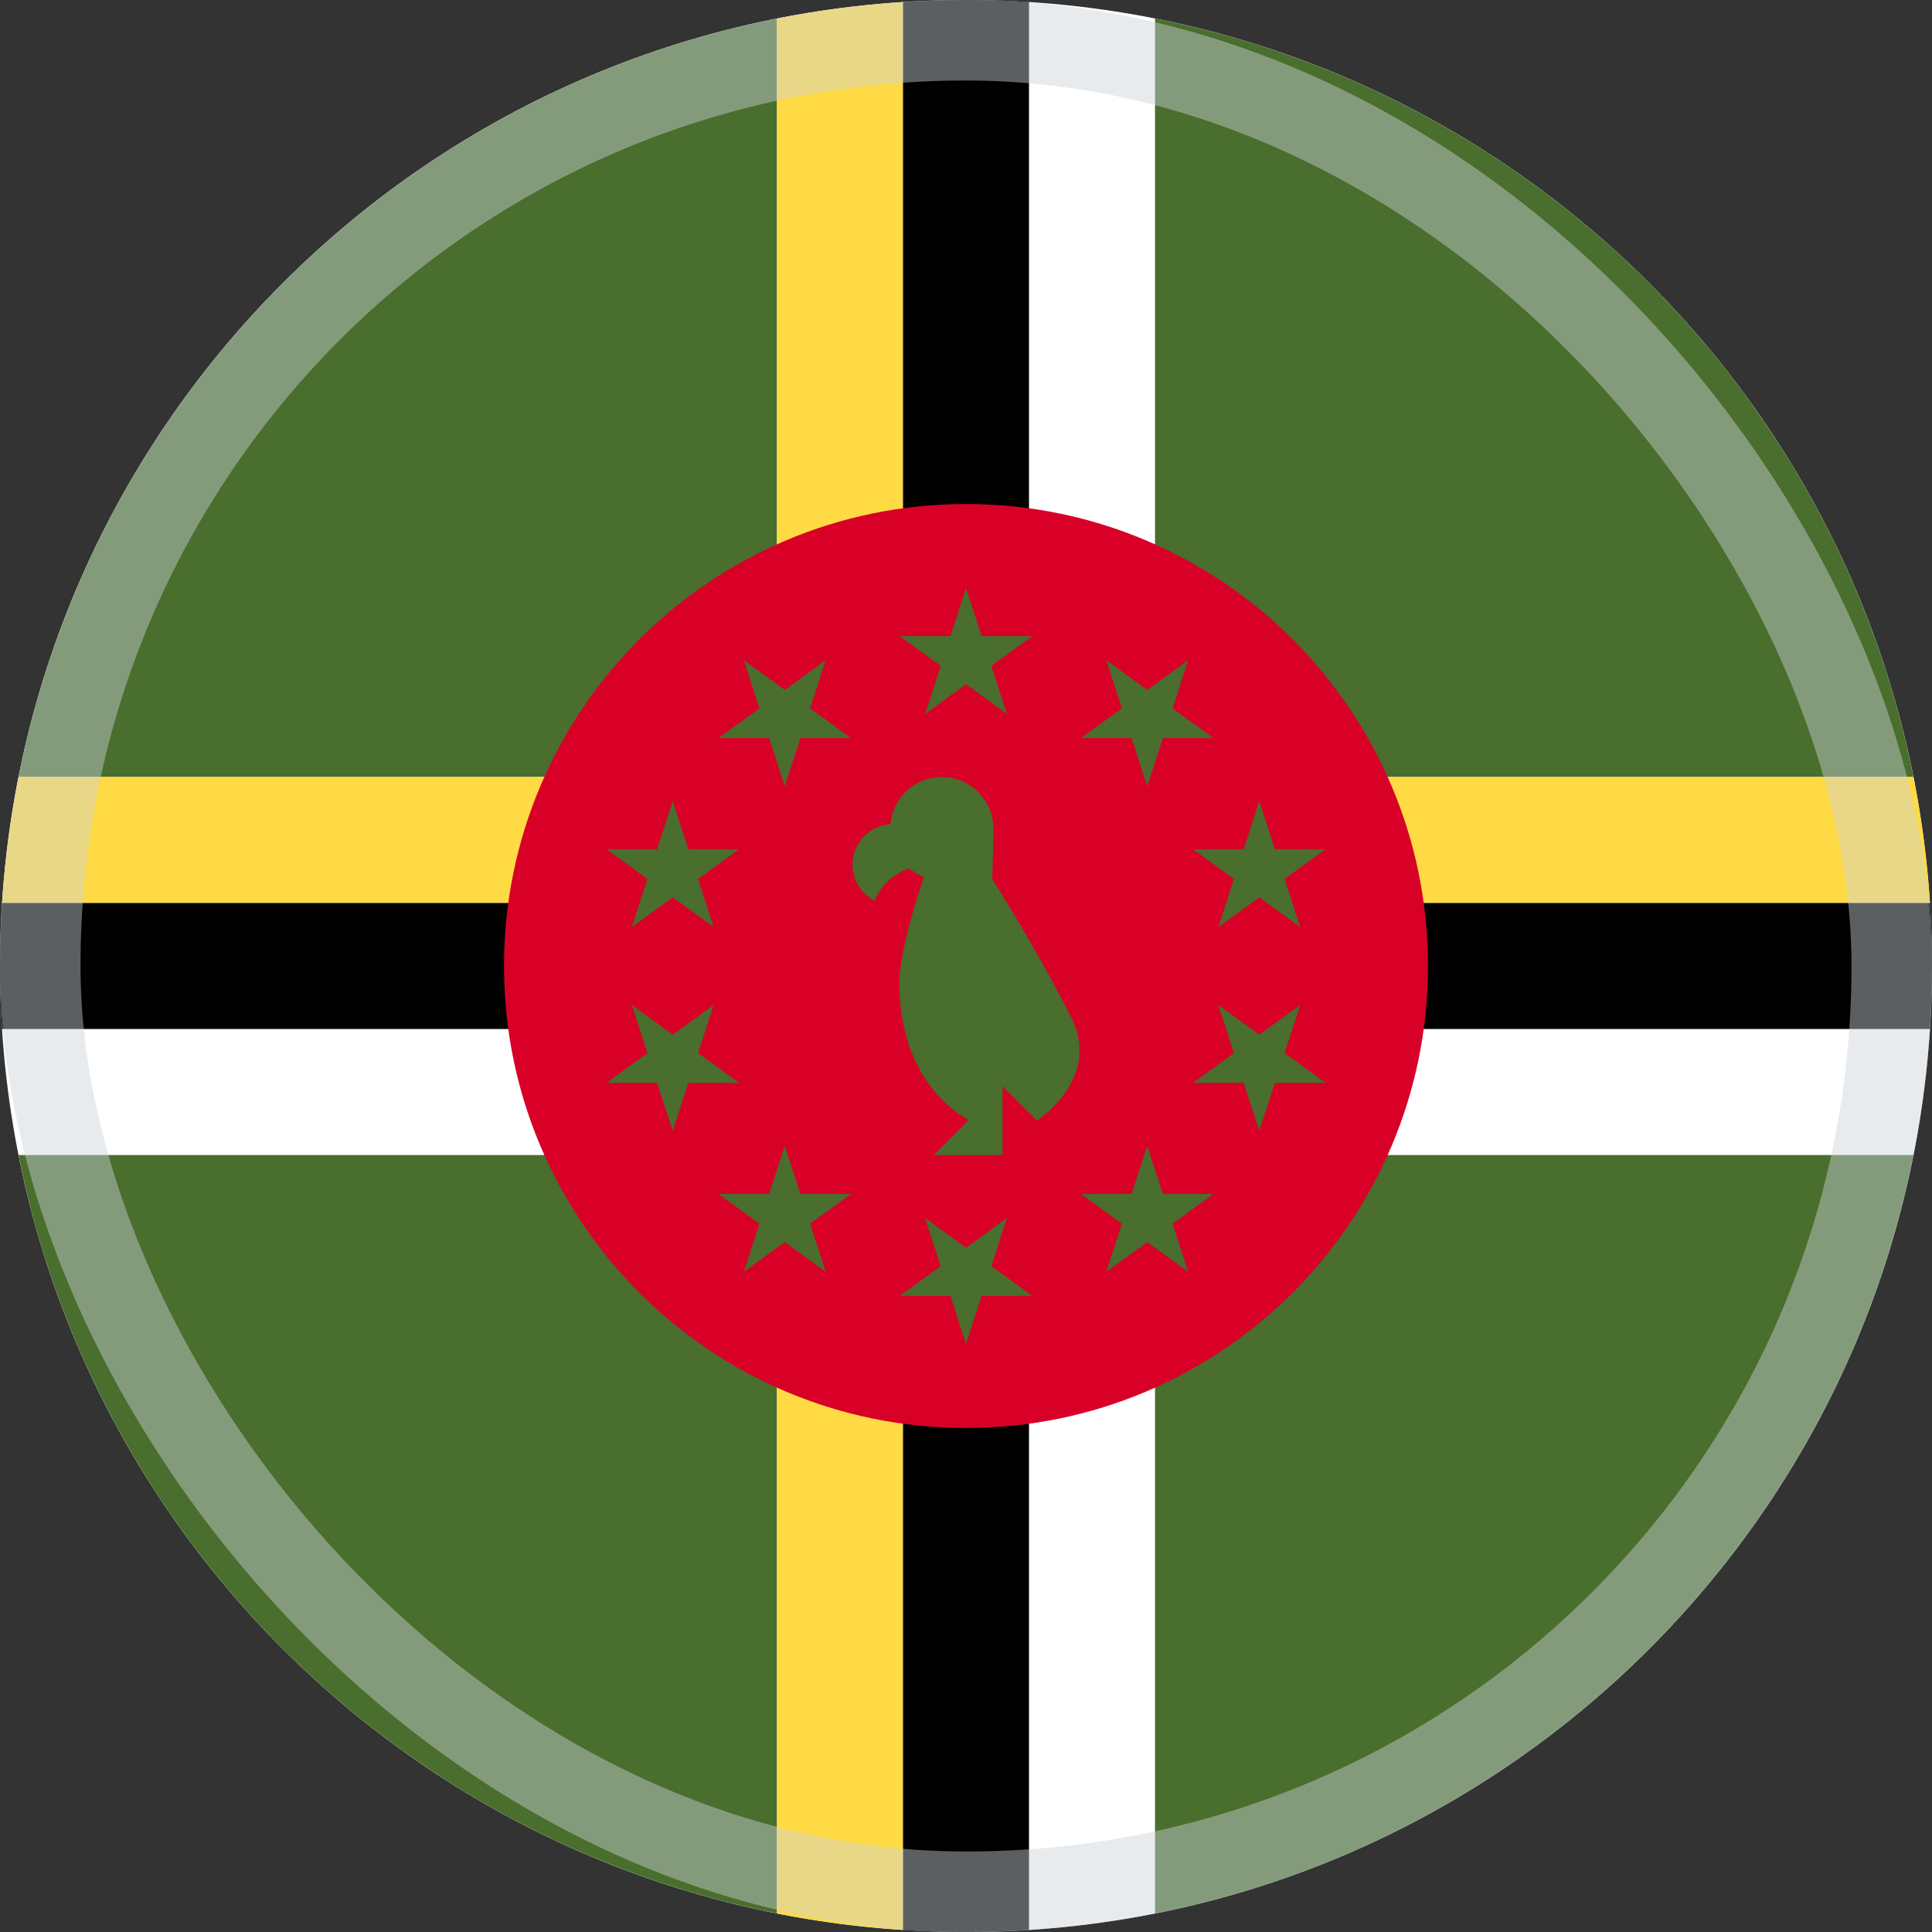
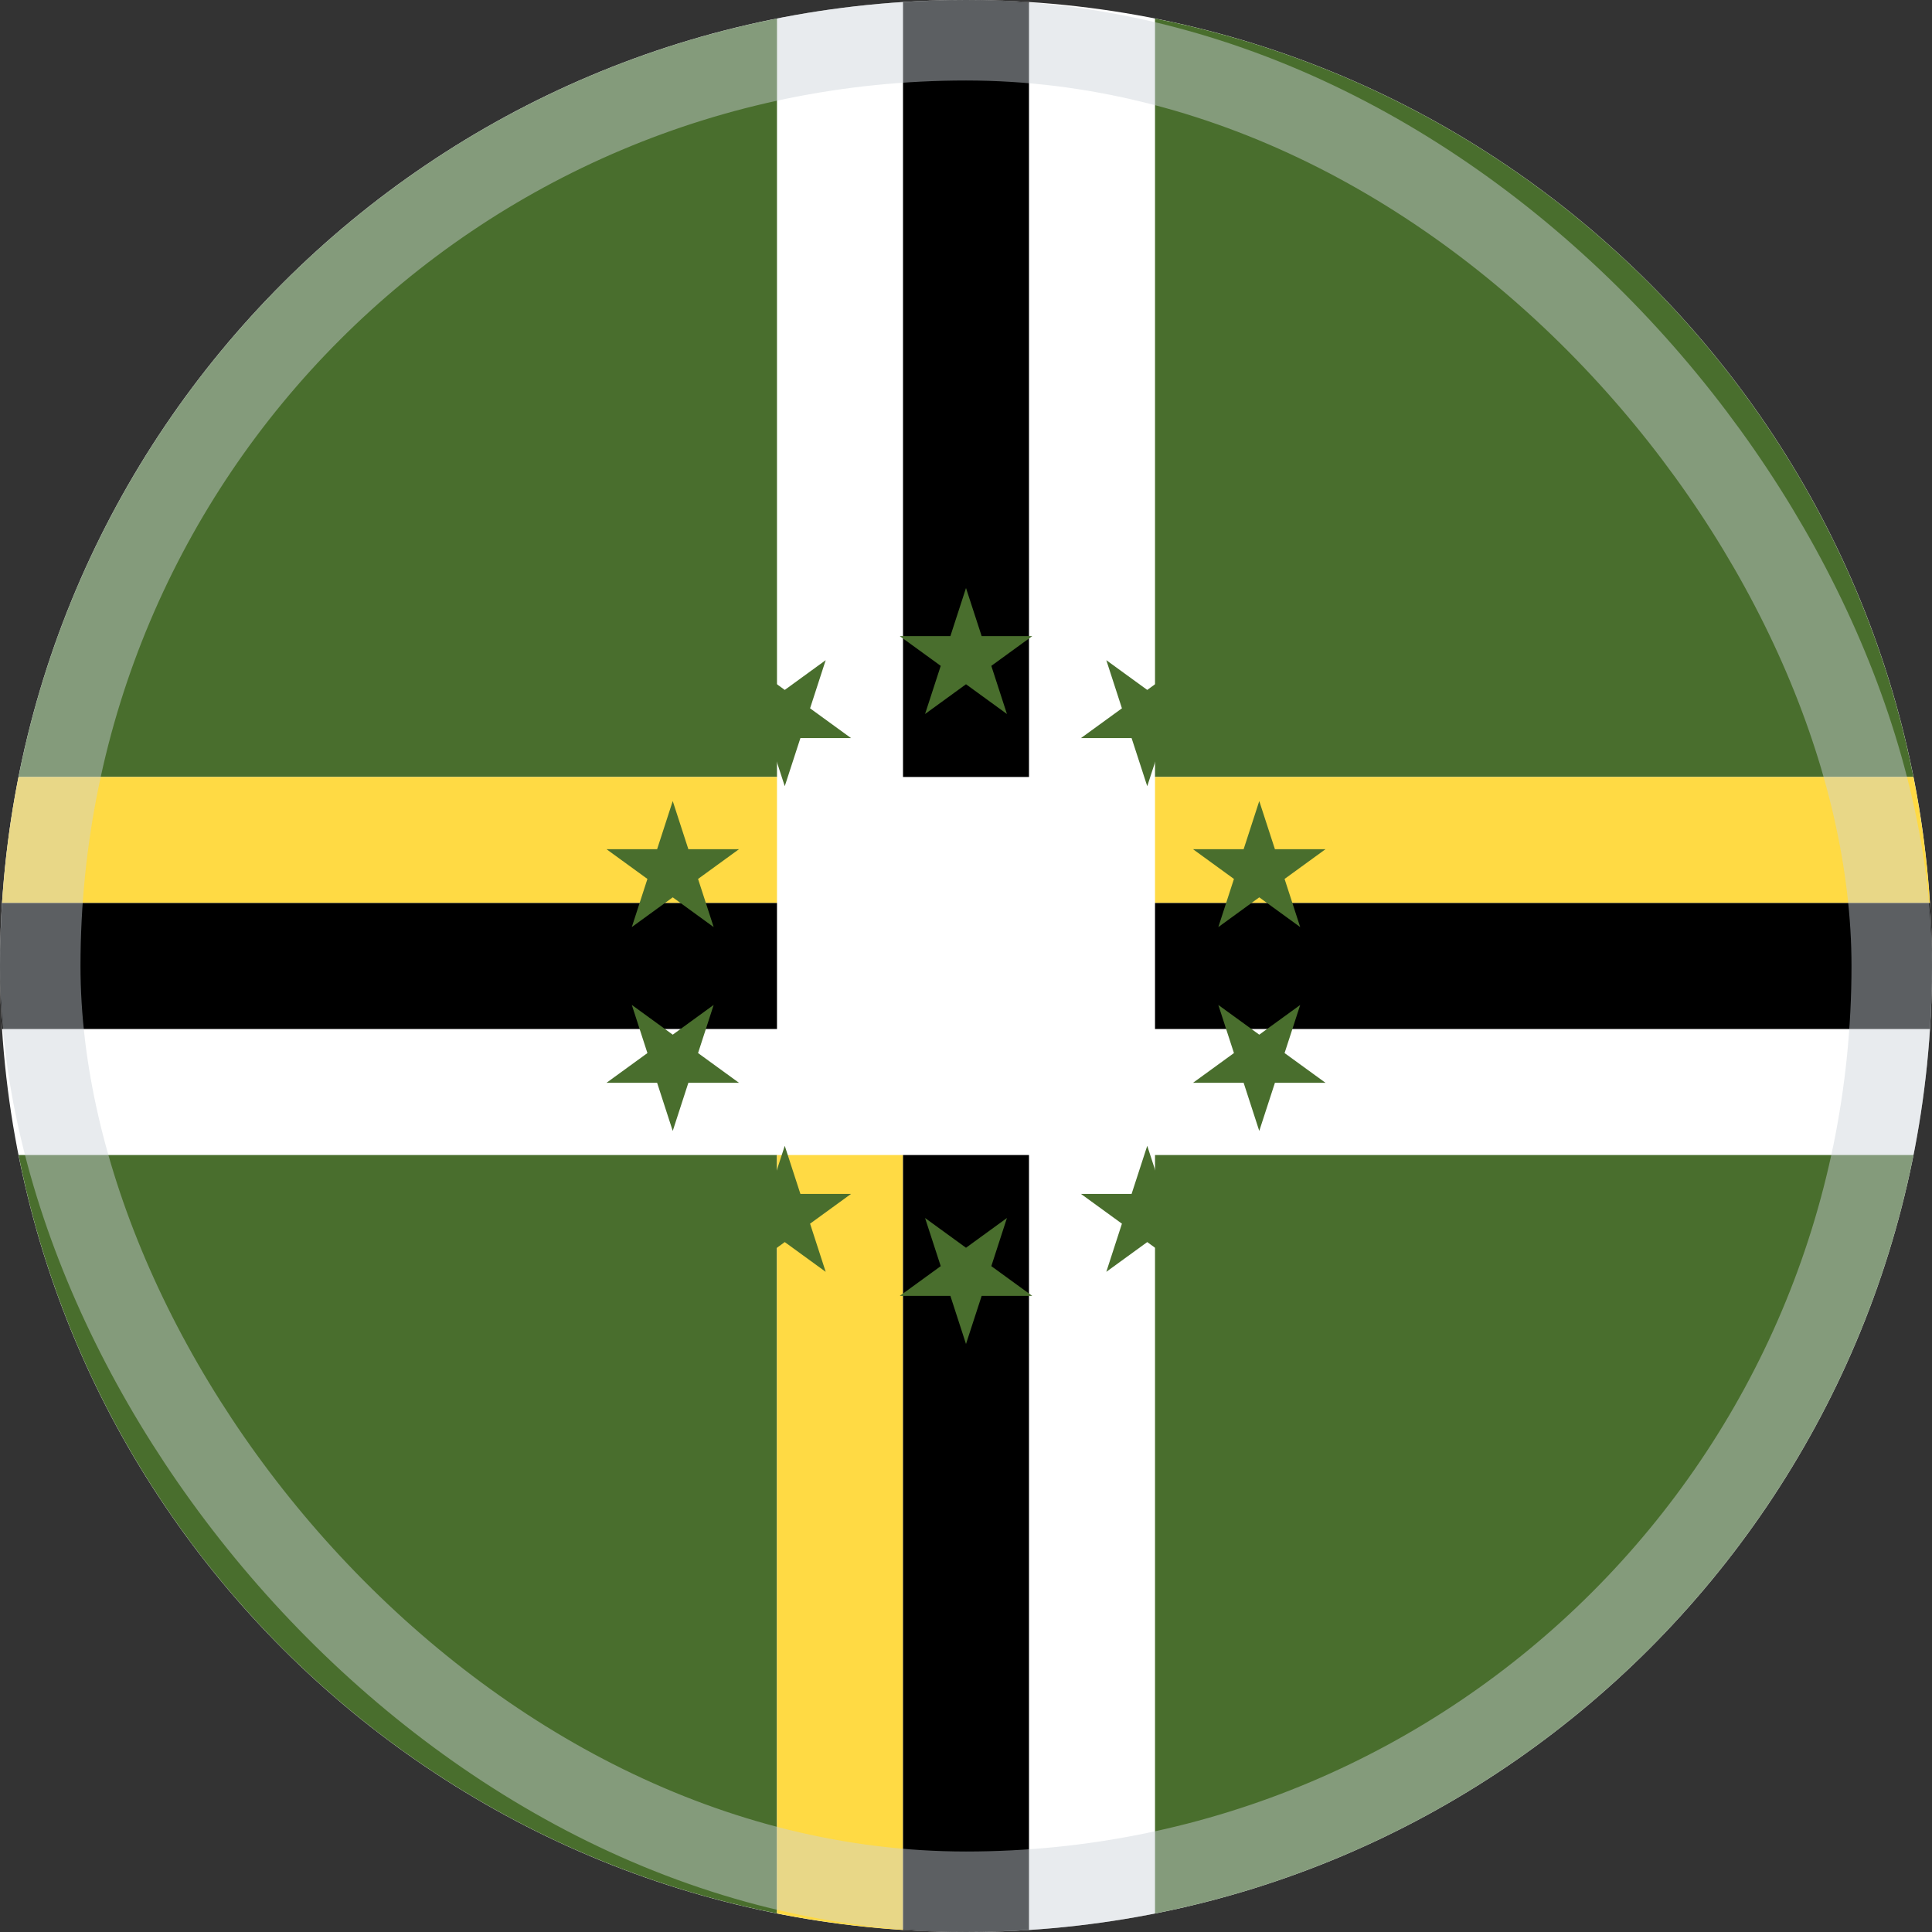
<svg xmlns="http://www.w3.org/2000/svg" width="48" height="48" viewBox="0 0 48 48" fill="none">
  <rect x="0" y="0" width="48" height="48" fill="#333333" stroke="none" />
  <g clip-path="url(#clip0_6394_5439)">
    <path d="M24 48C37.255 48 48 37.255 48 24C48 10.745 37.255 0 24 0C10.745 0 0 10.745 0 24C0 37.255 10.745 48 24 48Z" fill="white" />
    <path d="M28.696 47.539C38.184 45.657 45.657 38.183 47.539 28.696H28.696V47.539Z" fill="#496E2D" />
    <path d="M0.461 28.696C2.343 38.183 9.817 45.657 19.304 47.539V28.696H0.461Z" fill="#496E2D" />
    <path d="M47.539 19.304C45.657 9.817 38.184 2.343 28.696 0.461V19.304H47.539Z" fill="#496E2D" />
    <path d="M19.304 0.461C9.817 2.343 2.343 9.817 0.461 19.304H19.304V0.461Z" fill="#496E2D" />
    <path d="M22.435 28.696H19.304V47.539C20.326 47.742 21.371 47.879 22.435 47.948V28.696Z" fill="#FFDA44" />
-     <path d="M22.435 19.304V0.052C21.371 0.121 20.326 0.258 19.304 0.461V19.304H22.435Z" fill="#FFDA44" />
    <path d="M25.565 0.052C25.047 0.019 24.526 0 24 0C23.474 0 22.952 0.019 22.435 0.052V19.304H25.565V0.052H25.565Z" fill="black" />
    <path d="M22.435 47.948C22.952 47.981 23.474 48 24 48C24.526 48 25.047 47.981 25.565 47.948V28.696H22.435V47.948H22.435Z" fill="black" />
    <path d="M19.304 22.435V19.304H0.461C0.258 20.326 0.121 21.371 0.052 22.435H19.304Z" fill="#FFDA44" />
-     <path d="M28.696 22.435H47.948C47.88 21.371 47.742 20.326 47.539 19.304H28.696V22.435H28.696Z" fill="#FFDA44" />
+     <path d="M28.696 22.435H47.948C47.88 21.371 47.742 20.326 47.539 19.304H28.696V22.435H28.696" fill="#FFDA44" />
    <path d="M28.696 25.565H47.948C47.981 25.048 48 24.526 48 24C48 23.474 47.981 22.952 47.948 22.435H28.696V25.565Z" fill="black" />
    <path d="M0.052 22.435C0.019 22.952 0 23.474 0 24C0 24.526 0.019 25.048 0.052 25.565H19.304V22.435H0.052V22.435Z" fill="black" />
-     <path d="M24 35.478C30.339 35.478 35.478 30.339 35.478 24C35.478 17.661 30.339 12.522 24 12.522C17.661 12.522 12.522 17.661 12.522 24C12.522 30.339 17.661 35.478 24 35.478Z" fill="#D80027" />
-     <path d="M26.615 25.281C25.761 23.573 24.651 21.843 24.651 21.843C24.651 21.843 24.679 21.055 24.679 20.585C24.679 19.878 24.106 19.304 23.398 19.304C22.728 19.304 22.179 19.819 22.123 20.475C21.597 20.509 21.18 20.946 21.18 21.482C21.18 21.871 21.4 22.208 21.723 22.377C21.884 22.002 22.198 21.709 22.587 21.575C22.65 21.627 22.718 21.673 22.791 21.712L22.955 21.791C22.955 21.791 22.346 23.506 22.346 24.427C22.346 27.017 24.054 27.815 24.054 27.815V27.842L23.2 28.696H24.908V26.988L25.761 27.842C25.769 27.826 27.379 26.808 26.615 25.281Z" fill="#496E2D" />
    <path d="M24 14.609L24.389 15.804H25.646L24.629 16.543L25.017 17.739L24 17L22.983 17.739L23.372 16.543L22.354 15.804H23.612L24 14.609Z" fill="#496E2D" />
    <path d="M18.48 16.402L19.497 17.141L20.514 16.402L20.126 17.598L21.143 18.337L19.886 18.337L19.497 19.533L19.108 18.337L17.851 18.337L18.868 17.598L18.48 16.402Z" fill="#496E2D" />
    <path d="M15.068 21.098H16.326L16.714 19.902L17.102 21.098L18.36 21.098L17.343 21.837L17.731 23.033L16.714 22.294L15.697 23.033L16.085 21.837L15.068 21.098Z" fill="#496E2D" />
    <path d="M15.068 26.902L16.085 26.163L15.697 24.967L16.714 25.706L17.731 24.967L17.343 26.163L18.36 26.902L17.102 26.902L16.714 28.098L16.326 26.902H15.068Z" fill="#496E2D" />
    <path d="M18.48 31.598L18.868 30.402L17.851 29.663H19.108L19.497 28.467L19.886 29.663H21.143L20.126 30.402L20.514 31.598L19.497 30.859L18.48 31.598Z" fill="#496E2D" />
    <path d="M24 33.391L23.612 32.196H22.354L23.372 31.457L22.983 30.261L24 31L25.017 30.261L24.629 31.457L25.646 32.196L24.389 32.196L24 33.391Z" fill="#496E2D" />
    <path d="M29.52 31.598L28.503 30.859L27.486 31.598L27.874 30.402L26.857 29.663L28.114 29.663L28.503 28.467L28.892 29.663H30.149L29.132 30.402L29.52 31.598Z" fill="#496E2D" />
    <path d="M32.932 26.902H31.675L31.286 28.098L30.898 26.902H29.64L30.657 26.163L30.269 24.968L31.286 25.706L32.303 24.968L31.915 26.163L32.932 26.902Z" fill="#496E2D" />
    <path d="M32.932 21.098L31.915 21.837L32.303 23.033L31.286 22.294L30.269 23.033L30.657 21.837L29.64 21.098L30.898 21.098L31.286 19.902L31.675 21.098H32.932Z" fill="#496E2D" />
    <path d="M29.52 16.402L29.132 17.598L30.149 18.337H28.892L28.503 19.533L28.114 18.337L26.857 18.337L27.874 17.598L27.486 16.402L28.503 17.141L29.52 16.402Z" fill="#496E2D" />
    <rect opacity="0.45" x="1" y="1" width="46" height="46" rx="23" stroke="#CCD3DB" stroke-width="2" />
  </g>
  <defs>
    <clipPath id="clip0_6394_5439">
      <rect width="48" height="48" fill="white" />
    </clipPath>
  </defs>
</svg>